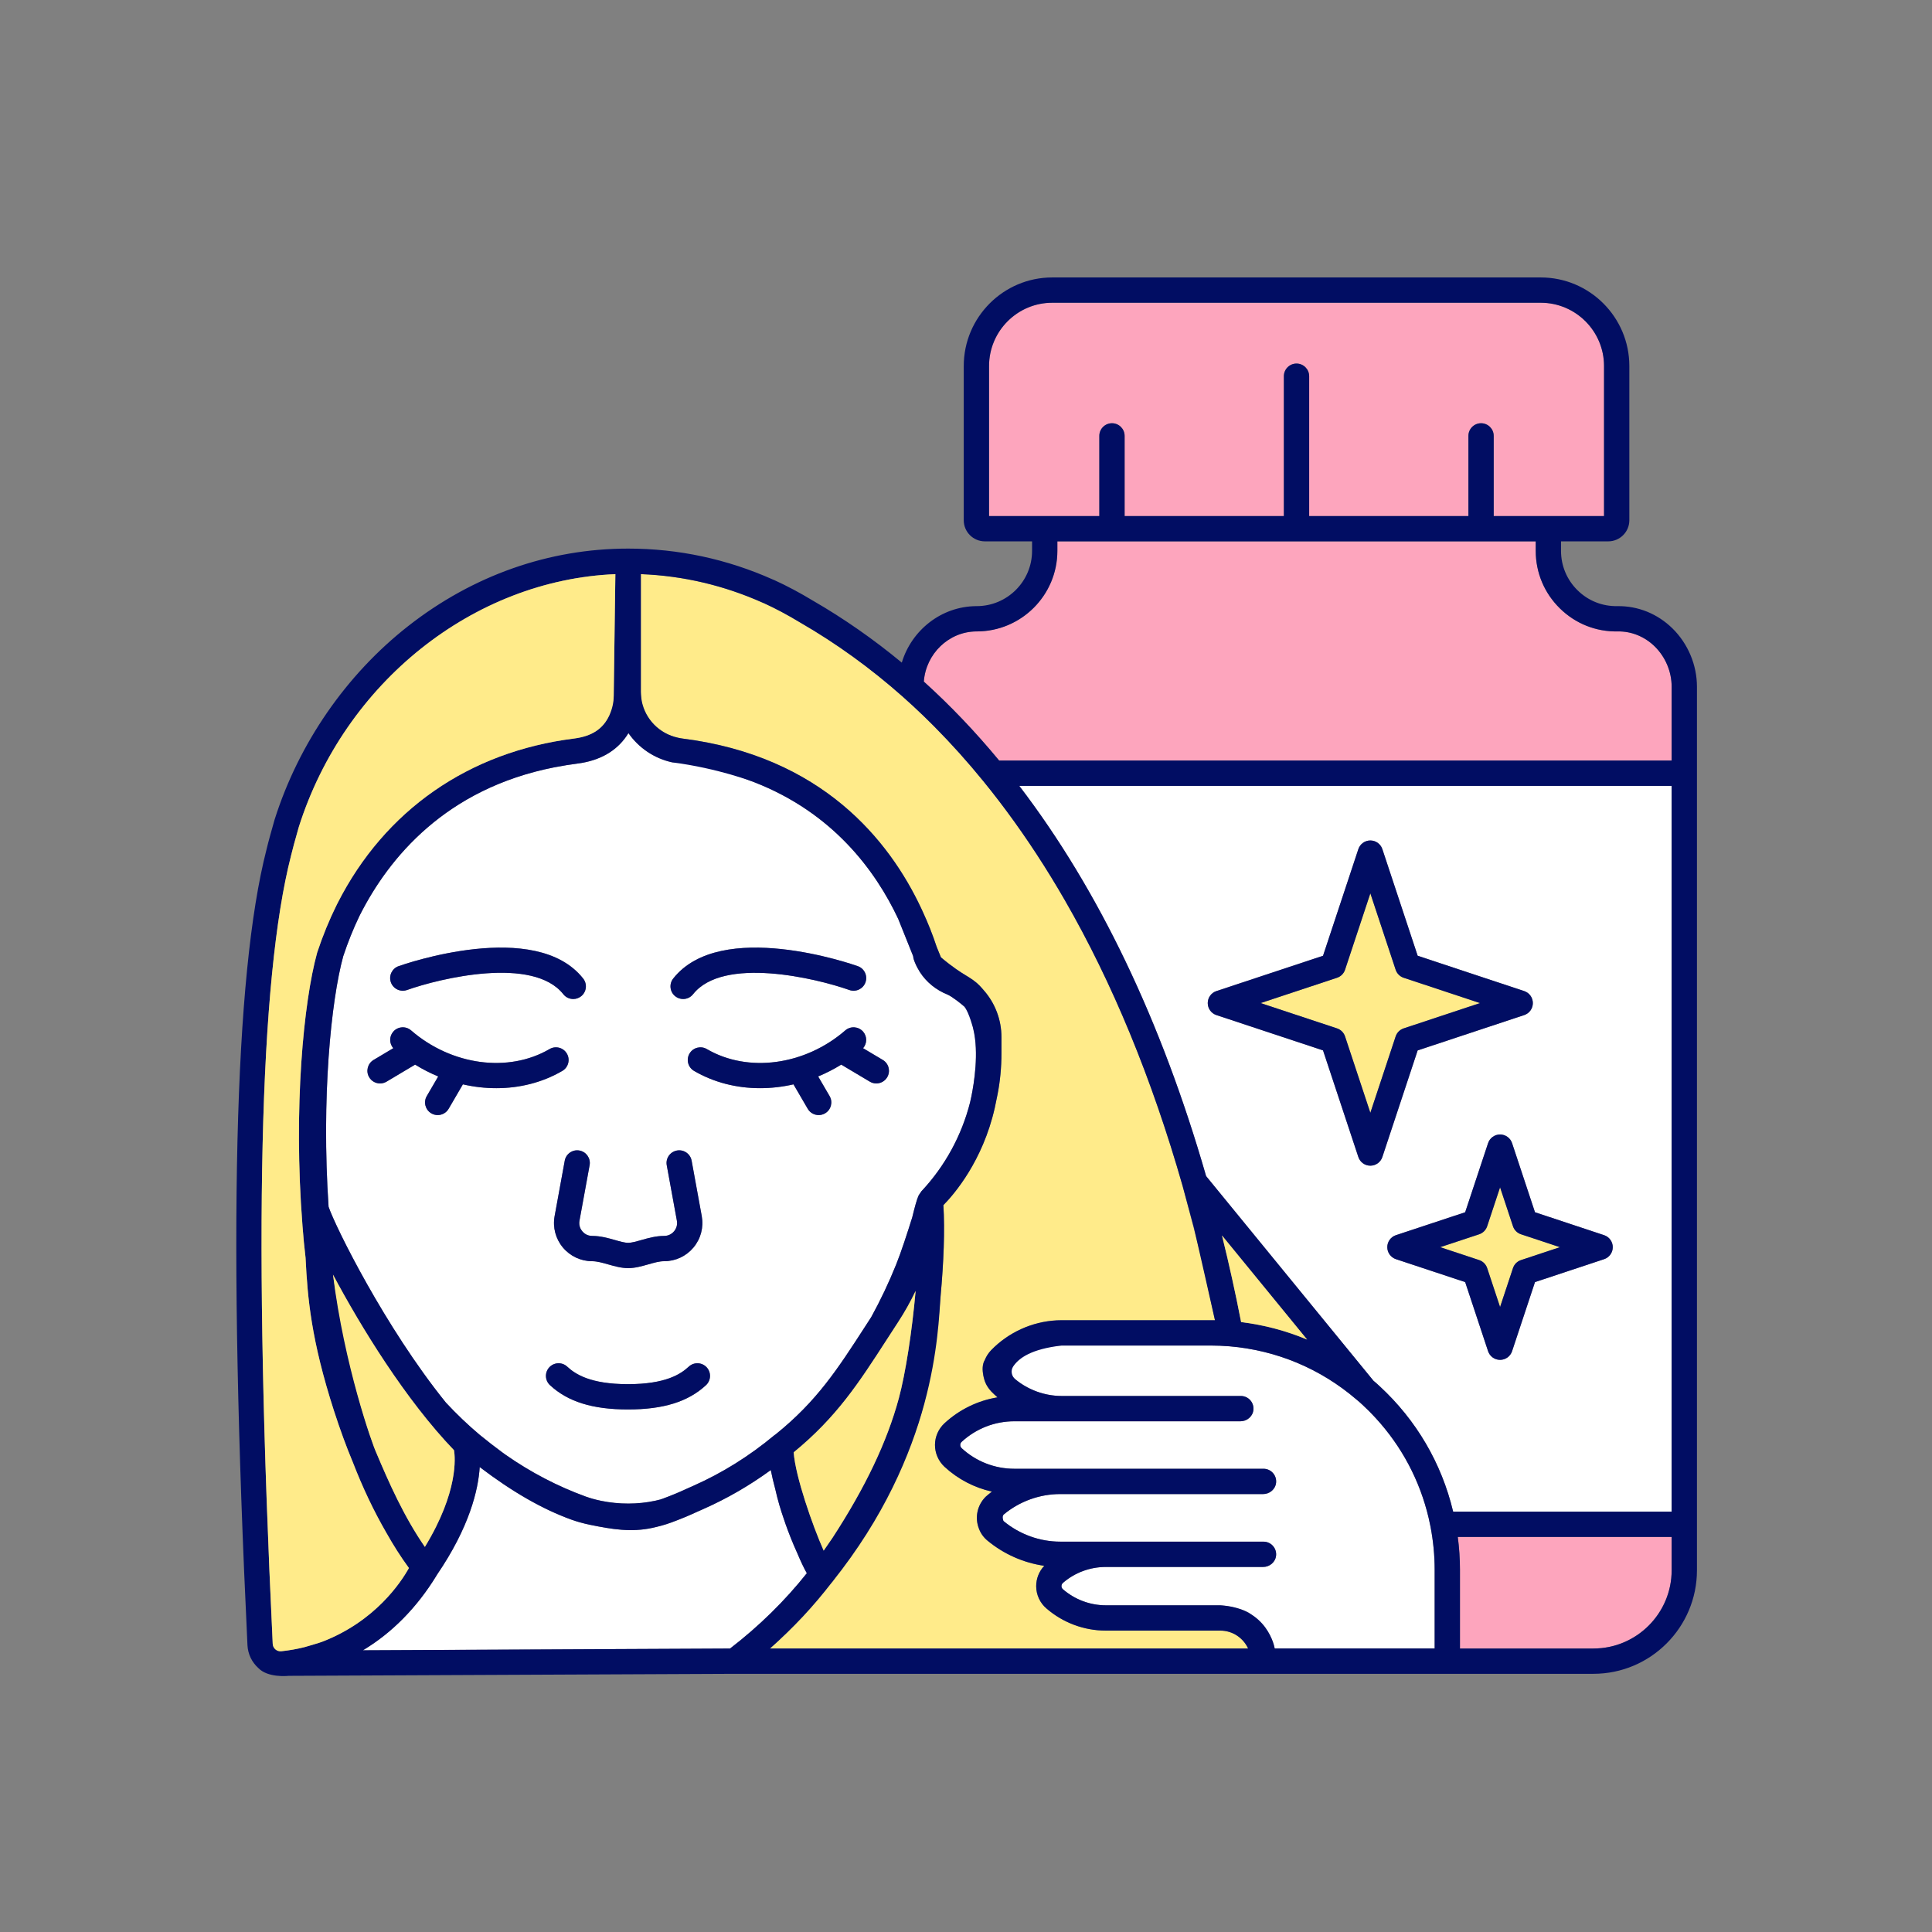
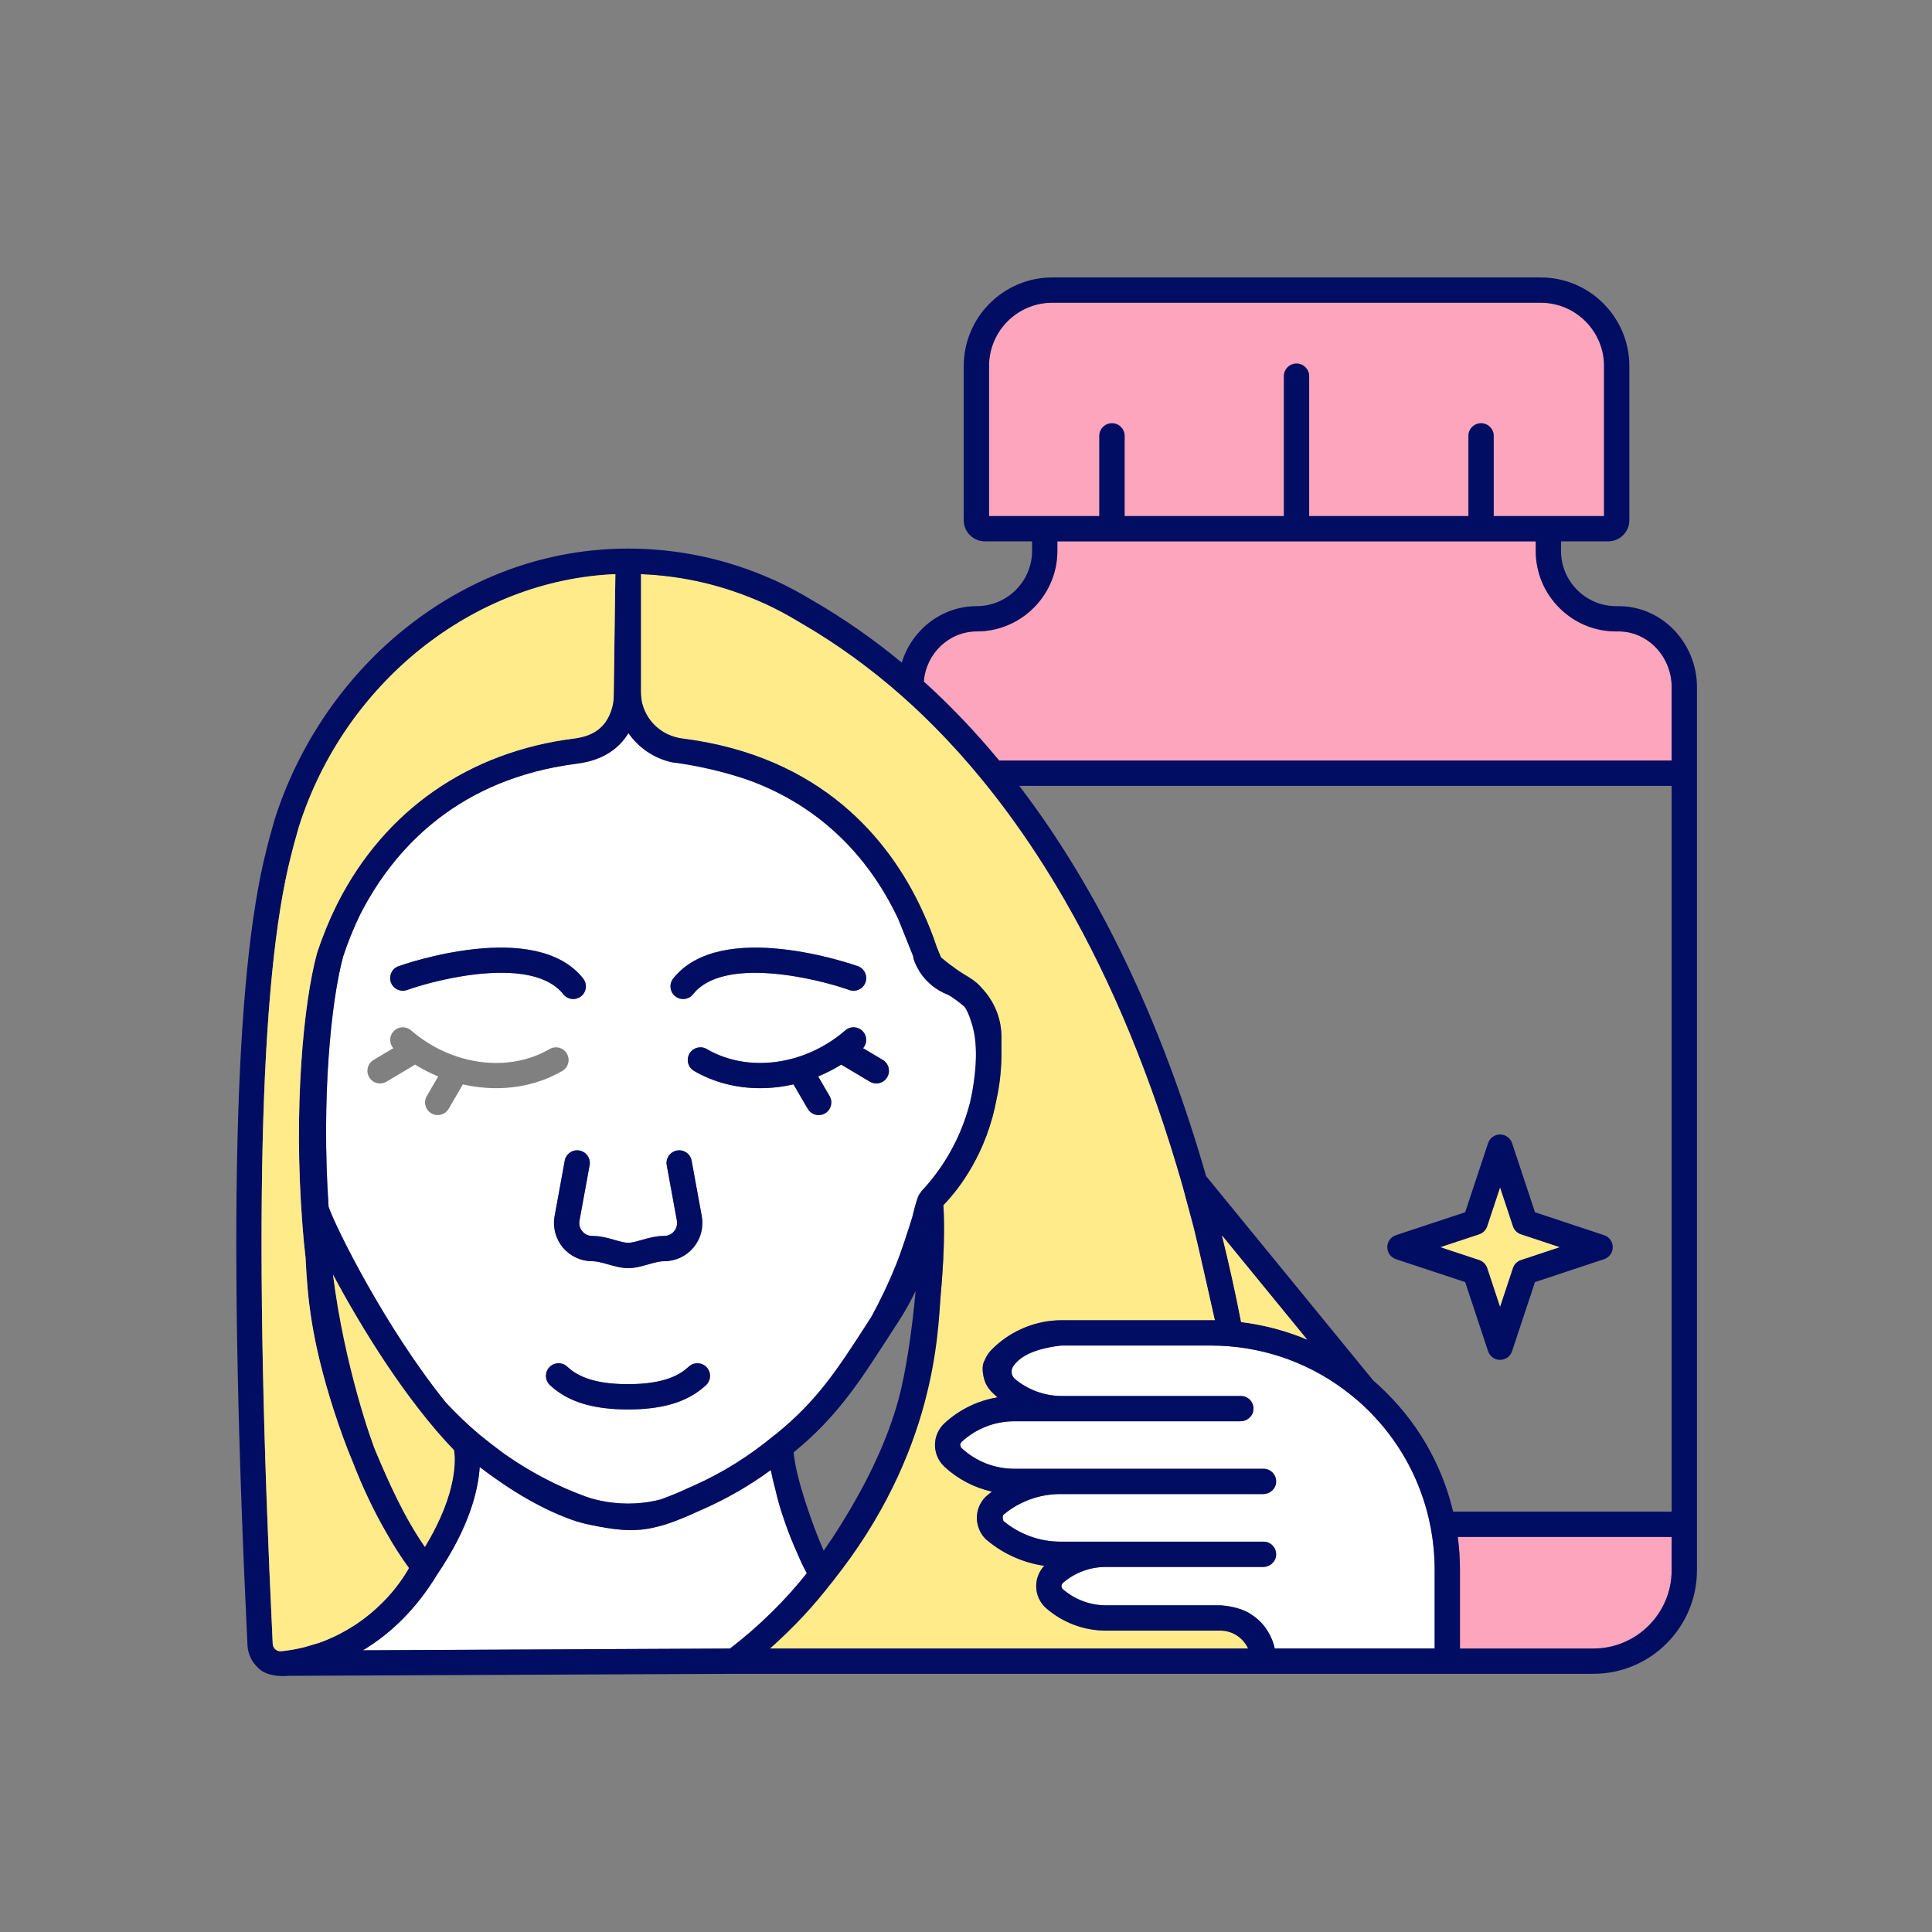
<svg xmlns="http://www.w3.org/2000/svg" id="Слой_1" enable-background="new 0 0 4000 4000" height="512" viewBox="0 0 4000 4000" width="512">
  <rect x="0" y="0" width="4000" height="4000" fill="#808080" stroke="none" />
  <g>
    <path d="m2957.836 3142.729c-18.284-77.519-55.662-147.974-109.329-206.469-4.625-5.041-9.341-10.013-14.204-14.872-4.382-4.376-8.859-8.677-13.433-12.902-3.823-3.645-7.806-7.135-12.491-10.971-74.593-63.926-165.377-101.883-262.986-110.143-13.552-1.059-26.638-1.594-38.896-1.594h-308.364c-111.086 0-109.25 57.519-107.957 58.916 27.913 28.781 67.406 45.52 107.957 45.52h370.876c14.461 0 26.189 11.728 26.189 26.189s-11.728 26.189-26.189 26.189h-370.876-.006-98.089c-40.478 0-79.177 15.108-108.973 42.534-2.413 2.21-2.918 4.759-2.924 6.52-.006 1.496.382 4.371 3.023 6.827 29.698 27.34 68.397 42.448 108.875 42.448h95.14.006 420.76c14.461 0 26.189 11.728 26.189 26.189s-11.728 26.189-26.189 26.189h-420.76c-42.713 0-84.305 15.04-117.118 42.349-6.698 6.636-1.133 12.916-.185 13.692 33.195 27.445 74.812 42.503 117.303 42.503h94.296 326.464c14.461 0 26.189 11.728 26.189 26.189s-11.728 26.189-26.189 26.189h-326.465c-32.616 0-64.063 11.642-88.552 32.782-2.838 2.432-3.244 5.375-3.238 6.92.006 1.478.406 4.291 3.041 6.52 24.847 21.448 56.293 33.164 88.75 33.164h237.006c3.734 0 52.223 6.155 64.198 19.525.148.099 40.65 28.566 48.456 69.933h331.174v-163.247c0-29.347-2.881-59.273-8.576-88.947-1.185-6.088-2.487-12.136-3.903-18.142z" fill="#fff" />
    <path d="m2087.257 2840.116c-.046-.068-.111-.172-.211-.335.077.131.152.261.229.394l.012-.006c-.005-.006-.023-.043-.03-.053z" fill="#fff" />
    <path d="m1173.18 1584.123c-1.399.219-24.661 4.348-25.456 4.503-225.4 44.341-342.643 187.945-401.985 304.672l-1.785 3.565c-12.38 25.73-23.634 53.708-33.33 82.883-25.216 92.086-45.411 293.306-30.331 518.754 13.998 41.36 117.209 249.865 242.779 405.303 22.157 23.867 45.458 46.094 69.81 66.627 15.951 13.025 31.571 25.178 46.868 36.407.928.665 5.824 4.22 7.355 5.324 51.55 36.007 107 65.009 165.628 86.329 9.388 3.417 19.86 6.323 32.013 8.884 37.172 7.542 75.828 7.486 111.608-.191 3.207-.72 6.881-1.604 10.697-2.573 1.665-.563 3.334-1.093 4.984-1.711 18.1-6.704 33.761-13.181 47.97-19.83.339-.16.683-.308 1.028-.456 4.771-1.982 9.542-4.174 14.301-6.36 59.76-26.454 116.041-61.569 167.606-104.516 1.028-.856 2.115-1.61 3.238-2.287 85.07-68.588 127.559-134.169 185.724-224.192 3.906-6.047 7.883-12.199 11.934-18.45 19.054-34.665 36.319-70.967 51.525-108.758 10.357-25.607 23.603-66.514 33.383-97.827 5.447-22.302 9.339-36.699 13.221-45.275.052-.126 5.819-8.696 5.824-8.7.146-.142.694-.687.776-.77 48.03-51.445 82.559-114.76 99.883-183.171.083-.46.185-.916.299-1.371.919-3.694 1.653-7.212 2.392-10.894 5.619-27.596 15.797-90.466 4.078-139.161-.215-.917-.388-1.841-.511-2.777-2.112-16.419-8.286-31.533-17.872-43.814-6.273-5.652-26.066-21.424-35.233-25.143-24.003-9.705-43.713-25.835-57.091-46.631-.089-.132-.183-.259-.269-.392-.062-.097-.134-.185-.195-.282-.356-.562-.64-1.157-.951-1.742-.159-.297-.351-.576-.497-.879-4.42-7.194-8.06-14.86-10.735-22.894-.687-2.059-1.021-4.139-1.187-6.21-.183-.493-.334-1.03-.519-1.507-.017-.045-.02-.089-.037-.135-.092-.243-.189-.485-.274-.733l-30.212-75.332c-47.225-100.35-135.539-219.799-298.582-283.12-.457-.179-.937-.337-1.394-.513-6.076-2.343-96.769-38.808-168.028-40.43-37.512-8.208-69.457-30.245-90.52-60.518-20.464 33.484-53.049 54.22-97.15 61.805-2.129.39-23.413 3.327-30.78 4.489zm-145.617 668.843c-23.015 0-46.262-2.67-69.196-7.932l-29.515 50.627c-4.87 8.348-13.636 13.002-22.649 13.002-4.482 0-9.013-1.145-13.162-3.564-12.497-7.283-16.721-23.32-9.438-35.811l23.673-40.607c-16.41-6.769-32.407-14.949-47.804-24.484l-59.207 35.276c-4.199 2.506-8.822 3.694-13.378 3.694-8.927 0-17.619-4.562-22.52-12.787-7.406-12.424-3.331-28.498 9.093-35.898l40.79-24.302c-8.399-9.686-8.714-24.264-.066-34.226 9.468-10.934 26.01-12.103 36.938-2.623 83.603 72.515 201.497 88.399 286.713 38.619 12.485-7.295 28.522-3.097 35.824 9.401 7.295 12.491 3.084 28.528-9.401 35.824-41.211 24.069-88.448 35.791-136.695 35.791zm434.119 614.863c-36.938 34.315-88.257 50.303-161.505 50.303-73.26 0-124.579-15.988-161.511-50.303-10.589-9.844-11.198-26.417-1.354-37.012 9.85-10.577 26.411-11.192 37.012-1.354 16.764 15.582 48.05 36.292 125.854 36.292 77.791 0 109.09-20.71 125.86-36.292 10.595-9.844 27.162-9.235 37.006 1.361 9.843 10.594 9.233 27.161-1.362 37.005zm375.142-637.451c-4.901 8.225-13.593 12.787-22.52 12.787-4.562 0-9.179-1.188-13.378-3.694l-59.208-35.276c-15.398 9.533-31.397 17.715-47.81 24.484l23.674 40.607c7.283 12.491 3.06 28.528-9.438 35.811-4.143 2.419-8.687 3.564-13.162 3.564-9.013 0-17.779-4.654-22.649-13.002l-29.515-50.627c-22.934 5.262-46.177 7.932-69.189 7.932-48.26 0-95.485-11.715-136.701-35.793-12.485-7.295-16.696-23.333-9.401-35.824 7.301-12.491 23.339-16.69 35.824-9.401 85.216 49.786 203.116 33.903 286.719-38.619 10.927-9.475 27.463-8.305 36.938 2.623 8.648 9.962 8.333 24.541-.066 34.226l40.79 24.302c12.423 7.403 16.498 23.477 9.092 35.9zm-443.015-204.417c98.36-124.583 370.635-29.71 382.185-25.616 13.624 4.839 20.741 19.802 15.908 33.426-4.827 13.624-19.768 20.765-33.429 15.932-68.828-24.382-261.158-70.336-323.552 8.711-5.171 6.544-12.836 9.961-20.574 9.961-5.682 0-11.401-1.841-16.21-5.633-11.353-8.964-13.286-25.432-4.328-36.781zm-173.061 386.54-20.968 114.772c-1.958 10.749 2.795 18.383 5.805 21.978 2.998 3.583 9.641 9.579 20.5 9.579h.099c17.109 0 33.158 4.562 47.311 8.588 10.386 2.949 20.199 5.738 27.1 5.738s16.714-2.789 27.1-5.738c14.178-4.038 30.197-8.588 47.324-8.588 10.946 0 17.589-5.996 20.587-9.579 3.01-3.595 7.763-11.229 5.805-21.978l-20.968-114.772c-2.604-14.221 6.827-27.864 21.055-30.461 14.203-2.635 27.864 6.821 30.462 21.055l20.969 114.772c4.242 23.216-2.013 46.905-17.158 64.999-15.077 18.02-37.178 28.344-60.671 28.344-9.764-.135-21.055 3.171-33.084 6.587-13.384 3.804-27.217 7.738-41.42 7.738s-28.036-3.934-41.42-7.738c-12.023-3.417-23.289-6.587-33.17-6.587-23.406 0-45.508-10.324-60.584-28.344-15.145-18.094-21.399-41.783-17.158-64.999l20.968-114.772c2.598-14.234 16.277-23.684 30.462-21.055 14.227 2.597 23.658 16.24 21.054 30.461zm-17.693-349.76c-4.808 3.792-10.527 5.633-16.21 5.633-7.739 0-15.403-3.417-20.574-9.961-62.53-79.207-254.761-33.149-323.54-8.717-13.642 4.845-28.602-2.284-33.441-15.908-4.845-13.63 2.284-28.602 15.908-33.444 11.543-4.1 283.825-98.969 382.185 25.616 8.957 11.35 7.024 27.818-4.328 36.781z" fill="#fff" />
    <path d="m1670.449 3257.18c-5.945-10.463-12.454-24.111-19.511-40.918-20.167-44.118-33.016-85.384-37.423-100.438-3.175-10.955-5.922-21.846-8.363-32.639-3.581-13.265-6.821-26.688-9.331-39.568-43.841 31.924-90.395 58.885-138.959 80.383-4.839 2.222-9.998 4.574-15.163 6.741-15.397 7.184-32.21 14.135-51.381 21.233-14.357 5.381-28.701 8.871-39.585 11.309-44.159 9.487-82.883 3.066-128.95-6.298-14.757-3.097-27.556-6.667-39.308-10.946-59.63-21.627-121.918-57.346-189.27-108.616-2.995 46.756-20.764 123.802-88.907 223.553-.225.416-.406.846-.656 1.251-40.727 66.475-92.439 118.763-152.232 154.527l760.083-3.647c60.027-46.201 113.383-98.564 158.956-155.927z" fill="#fff" />
    <path d="m2526.487 3375.985h-237.007c-45.015 0-88.62-16.24-122.782-45.729-13.446-11.383-21.313-28.257-21.381-46.135-.062-15.791 5.959-30.874 16.696-42.275-42.805-6.156-83.591-24.102-117.383-52.046-7.997-6.526-14.123-14.978-17.632-24.379-9.327-23.103-3.795-49.172 13.749-66.55 1.17-1.157 2.392-2.278 3.668-3.355 3.023-2.512 6.101-4.95 9.235-7.301-36.359-8.077-70.158-25.61-98.058-51.301-12.694-11.808-19.885-28.344-19.823-45.464.068-17.016 7.308-33.38 19.866-44.892 30.813-28.368 68.859-46.794 109.607-53.505-4.519-3.897-8.871-7.997-13.052-12.306-5.011-5.387-13.516-21.142-13.519-21.148-.003-.009-10.061-28.953.375-44.152 2.9-7.252 7.221-13.907 12.879-19.922 35.968-37.106 84.971-59.239 135.981-61.86 3.401-.176 6.811-.263 10.226-.263 0 0 314.308.031 317.334.086-.222-1.122-27.531-126.687-28.821-132.09-1.699-7.127-34.936-134.688-38.382-146.747-.001-.005-.005-.009-.006-.014-63.599-222.327-145.203-420.063-243.721-591-4.691-8.14-9.421-16.22-14.189-24.237-9.536-16.036-19.225-31.828-29.065-47.375-39.364-62.185-81.159-120.435-125.326-174.627-32.396-39.845-66.316-77.625-101.381-112.976-.302-.303-.597-.619-.899-.922-14.153-14.246-28.493-28.093-42.997-41.518-7.252-6.712-14.544-13.319-21.873-19.817-66.254-58.734-137.619-110.315-212.098-153.308-25.961-15.705-50.162-28.618-74.405-39.73-.129-.049-.259-.102-.394-.154-.665-.237-1.318-.499-1.964-.788-80.796-36.212-165.839-56.189-253.148-59.516v244.212c0 5.719.499 11.405 1.441 16.437.123.653.215 1.308.289 1.964 7.468 37.92 36.649 67.667 74.713 75.997 1.699.4 5.621 1.324 8.656 1.662 290.154 36.328 429.552 211.408 495.467 351.896 0 0 2.253 4.851 2.746 5.95 11.42 24.619 20.981 48.715 29.039 73.282l8.988 22.064c25.364 21.31 40.706 30.705 52.089 37.68 10.109 6.19 18.838 11.537 28.054 20.99 1.97 1.964 7.622 8.379 8.33 9.327 23.726 26.792 36.784 61.243 36.784 97.147v33.262c0 29.47-2.764 58.393-8.212 85.973-.382 2.278-5.639 27.31-5.701 27.605-25.002 109.86-83.791 178.11-106.298 201.02 3.241 51.561.537 119.25-5.698 187.063-5.684 74.91-15.597 142.187-29.526 199.927-.083.369-22.255 159.843-194.761 392.909-.145.178-81.293 95.992-129.104 138.031h989.987c-9.974-21.858-32.038-37.082-57.593-37.082z" fill="#ffeb8a" />
    <path d="m3022.693 3249.817v163.247h276.29c89.322 0 161.985-72.663 161.985-161.985v-68.951h-442.763c2.98 22.643 4.488 45.305 4.488 67.689z" fill="#fda5bd" />
    <path d="m2276.017 1068.439v-165.99c0-14.461 11.728-26.186 26.189-26.186s26.189 11.725 26.189 26.186v165.99h329.715v-289.538c0-14.461 11.728-26.186 26.189-26.186s26.189 11.725 26.189 26.186v289.538h329.708v-165.99c0-14.461 11.728-26.186 26.189-26.186s26.189 11.725 26.189 26.186v165.99h113.16 115.259v-310.596c0-72.26-58.787-131.047-131.05-131.047h-1011.393c-72.146 0-130.834 58.787-130.834 131.047v310.596h115.253z" fill="#fda5bd" />
-     <path d="m2497.12 2435.021 346.497 423.676c4.862 4.039 9.16 7.851 13.096 11.602 75.797 70.01 128.101 159.43 151.877 259.452h452.379v-1502.714h-1350.693c164.262 214.876 294.276 486.362 386.844 807.984zm823.995 122.264c10.718 3.552 17.952 13.569 17.952 24.859 0 11.284-7.234 21.307-17.946 24.859l-143.085 47.435-47.428 143.073c-3.552 10.712-13.575 17.946-24.859 17.946-11.291 0-21.307-7.234-24.859-17.952l-47.422-143.061-143.282-47.441c-10.718-3.546-17.958-13.568-17.958-24.859s7.24-21.313 17.958-24.859l143.282-47.434 47.422-143.061c3.552-10.718 13.569-17.952 24.859-17.952 11.285 0 21.307 7.234 24.859 17.946l47.428 143.073zm-802.644-505.379 220.729-73.113 73.113-220.735c3.552-10.715 13.569-17.952 24.859-17.952 11.291 0 21.307 7.237 24.859 17.952l73.106 220.738 220.532 73.109c10.712 3.552 17.946 13.575 17.946 24.859 0 11.285-7.234 21.307-17.946 24.859l-220.532 73.106-73.106 220.735c-3.552 10.718-13.569 17.958-24.859 17.958-11.291 0-21.307-7.24-24.859-17.958l-73.113-220.729-220.729-73.113c-10.718-3.552-17.958-13.569-17.958-24.859 0-11.288 7.24-21.304 17.958-24.857z" fill="#fff" />
    <path d="m3349.508 1307.302c-45.372.88-87.758-16.111-119.98-47.736-32.229-31.634-49.983-73.916-49.983-119.054v-19.7h-990.387v19.7c0 91.969-74.916 166.793-167.003 166.793h-1.047c-56.958.483-104.183 46.373-108.431 103.826 54.521 49.186 106.905 104.107 155.977 163.534h1392.315v-152.729c0-31.173-12.738-61.582-34.949-83.434-20.933-20.59-48.31-31.631-76.512-31.2z" fill="#fda5bd" />
    <g fill="#010d63">
      <path d="m3348.59 1254.936c-31.2.591-60.271-11.054-82.378-32.749-22.114-21.704-34.291-50.713-34.291-81.676v-19.7h97.787c24.071 0 43.661-19.583 43.661-43.655v-319.313c0-101.139-82.285-183.419-183.428-183.419h-1011.391c-101.025 0-183.212 82.279-183.212 183.419v319.313c0 24.071 19.589 43.655 43.661 43.655h97.781v19.7c0 63.093-51.417 114.422-114.625 114.422h-1.268c-72.181.609-133.6 49.903-153.825 116.927-58.38-48.269-120.052-91.354-183.702-128.092-27.55-16.668-53.763-30.625-80.143-42.673-.671-.305-1.354-.585-2.05-.831-.215-.086-.431-.172-.653-.255-95.386-42.608-196.288-64.214-299.906-64.214-164.097 0-321.625 55.49-455.556 160.471-128.359 100.619-226.541 242.836-276.444 400.451-.086.262-.172.557-.246.822l-.296 1.022c-4.562 15.96-12.762 45.074-16.277 60.175-67.19 261.921-80.1 800.754-39.462 1647.279.886 18.371 8.927 35.276 22.643 47.607 19.308 20.037 59.307 16.4 62.345 16.01.819.077 923.369-4.189 923.369-4.189h1095.26 380.56 302.479c118.201 0 214.363-96.162 214.363-214.364v-95.14-1555.088-178.915c0-45.12-18.444-89.137-50.599-120.772-31.028-30.514-71.586-46.887-114.157-46.228zm-1300.875-186.497v-310.596c0-72.26 58.688-131.047 130.834-131.047h1011.392c72.263 0 131.05 58.787 131.05 131.047v310.596h-115.259-113.16v-165.99c0-14.461-11.728-26.186-26.189-26.186s-26.189 11.725-26.189 26.186v165.99h-329.708v-289.538c0-14.461-11.728-26.186-26.189-26.186s-26.189 11.725-26.189 26.186v289.538h-329.715v-165.99c0-14.461-11.728-26.186-26.189-26.186s-26.189 11.725-26.189 26.186v165.99h-113.049zm-746.605 449.389c21.062 30.274 53.007 52.31 90.52 60.518 95.927 12.312 168.965 40.764 169.422 40.943 163.043 63.321 251.357 182.771 298.582 283.12l30.212 75.332c.085.248.182.489.274.733.017.046.02.091.037.135.185.477.335 1.014.519 1.507.166 2.072.5 4.151 1.187 6.21 2.675 8.034 6.315 15.7 10.735 22.894.146.303.339.582.497.879.311.585.596 1.18.951 1.742.062.097.134.185.195.282.086.134.18.26.269.392 13.378 20.796 33.087 36.926 57.091 46.631 9.167 3.719 28.959 19.491 35.233 25.143 9.585 12.282 18.167 45.674 18.383 46.591 11.719 48.695 1.541 111.565-4.078 139.161-.739 3.681-2.607 11.805-2.69 12.265-17.324 68.411-51.853 131.725-99.883 183.171-.082.083-.142.157-.222.239-.202.192-.408.389-.554.531-.005.004-5.772 8.574-5.824 8.7-3.882 8.576-7.774 22.974-13.221 45.275-9.779 31.313-23.026 72.22-33.383 97.827-15.206 37.791-32.471 74.093-51.525 108.758-4.051 6.252-8.028 12.403-11.934 18.45-58.165 90.022-100.654 155.604-185.724 224.192-1.124.677-2.21 1.431-3.238 2.287-51.565 42.947-107.847 78.062-167.606 104.516-4.759 2.186-9.53 4.377-14.301 6.36-.345.148-.689.295-1.028.456-14.209 6.649-29.87 13.125-47.97 19.83-1.65.619-3.318 1.148-4.984 1.711-3.815.969-7.489 1.853-10.697 2.573-35.781 7.677-74.436 7.732-111.608.191-12.153-2.561-22.625-5.467-32.013-8.884-58.628-21.319-114.078-50.322-165.628-86.329-1.531-1.104-6.427-4.659-7.355-5.324-15.297-11.229-30.917-23.382-46.868-36.407-24.351-20.533-47.653-42.76-69.81-66.627-125.571-155.438-228.781-363.944-242.779-405.303-15.08-225.448 5.114-426.667 30.331-518.754 9.696-29.175 20.95-57.152 33.33-82.883l1.785-3.565c59.342-116.727 176.585-260.331 401.985-304.672.796-.155 24.057-4.285 25.456-4.503 7.368-1.162 28.652-4.099 30.78-4.49 44.1-7.584 76.685-28.32 97.149-61.804zm594.593 1154.913c-7.566 84.551-20.833 170.438-34.802 222.311-24.219 89.673-69.191 184.24-137.292 288.83-1.496 2.222-9.487 13.95-18.26 26.546-22.92-51.522-58.547-153.434-62.105-203.528 88.965-72.756 134.965-143.947 192.65-233.22 7.591-11.752 15.428-23.88 23.634-36.439 13.557-20.747 25.654-42.325 36.175-64.5zm-1016.028 529.949c-43.291-62.53-74.689-133.34-101.148-196.245l-.012.006c-.052-.129-.109-.259-.163-.385-2.681-6.904-56.33-143.354-88.928-367.106 57.732 108.319 150.133 259.075 250.566 363.594.012.068.025.129.037.203 2.344 14.111 9.4 85.629-60.352 199.933zm-250.063 207.77c-15.342 3.786-30.726 6.476-46.628 8.188l-1.521.099c-4.143.252-8.28-1.2-11.482-4.075-3.238-2.906-5.134-6.877-5.338-11.168-40.385-841.225-27.993-1374.976 38.009-1632.31 2.518-10.795 8.12-31.474 15.773-58.233l.222-.779c94.998-299.548 361.998-511.357 655.409-523.466l-3.429 251.741c0 13.578-8.865 39.973-9.013 40.296-12.799 28.104-35.928 43.436-72.663 48.229-218.156 27.34-392.14 148.297-490.001 340.784l-1.909 3.808c-15.348 30.908-28.849 63.857-40.127 97.929-.142.419-.265.84-.388 1.265-27.956 101.376-49.368 320.702-30.406 562.965.012.413.031.831.062 1.244 1.81 23.911 3.928 45.914 6.458 67.202.005.196.029.388.037.583.003.048-.009.094-.006.143 4.082 82.969 11.642 169.545 58.713 315.807 13.039 40.096 25.315 73.636 38.625 105.544.023.055.057.103.08.157.08.186.151.374.234.557 20.373 52.752 43.684 101.746 69.631 146.61 14.013 24.893 29.455 49.411 46.666 72.875-16.12 29.035-69.577 110.441-180.059 152.788-4.807 1.915-32.529 10.078-36.949 11.217zm881.881 2.647-760.083 3.647c59.793-35.764 111.505-88.052 152.232-154.527.249-.405.431-.836.656-1.251 68.143-99.751 85.912-176.797 88.907-223.553 67.352 51.27 129.64 86.989 189.27 108.616 11.752 4.279 24.551 7.849 39.308 10.946 46.068 9.364 84.791 15.785 128.95 6.298 10.884-2.438 25.229-5.929 39.585-11.309 19.171-7.098 35.984-14.049 51.381-21.233 5.165-2.167 10.324-4.519 15.163-6.741 48.564-21.498 95.118-48.459 138.959-80.383 2.51 12.881 5.75 26.303 9.331 39.568 2.441 10.794 5.188 21.684 8.363 32.639 4.406 15.054 17.256 56.32 37.423 100.438 7.057 16.807 13.566 30.455 19.511 40.918-45.573 57.363-98.929 109.726-158.956 155.927zm82.6-.043c47.812-42.039 90.9-88.111 128.621-137.557.149-.174.339-.296.483-.474 214.664-267.854 218.603-517.926 224.287-592.836 6.235-67.813 8.939-135.502 5.698-187.063 22.508-22.909 81.296-91.16 106.298-201.02.062-.295 5.319-25.327 5.701-27.605 5.448-27.58 8.212-56.503 8.212-85.973v-33.262c0-35.904-13.058-70.354-36.784-97.147-.708-.948-6.359-7.363-8.33-9.327-9.216-9.453-17.946-14.8-28.054-20.99-11.383-6.975-26.725-16.37-52.089-37.68l-8.988-22.064c-8.059-24.567-17.62-48.663-29.039-73.282-.493-1.099-.979-2.142-1.471-3.18l-1.274-2.77c-65.916-140.487-205.313-315.567-495.467-351.896-3.035-.339-6.957-1.262-8.656-1.662-38.065-8.329-67.246-38.077-74.713-75.997-.074-.656-1.73-12.682-1.73-18.401v-244.212c87.309 3.328 172.353 23.305 253.148 59.516.646.289 1.299.551 1.964.788.135.052.265.105.394.154 24.244 11.112 48.444 24.025 74.405 39.73 74.479 42.993 145.843 94.573 212.098 153.308 7.329 6.498 14.621 13.105 21.873 19.817 14.504 13.425 28.844 27.272 42.997 41.518.302.303.597.619.899.922 35.065 35.351 68.985 73.131 101.381 112.976 44.167 54.193 85.962 112.442 125.326 174.627 9.841 15.546 19.529 31.339 29.065 47.375 4.768 8.017 9.498 16.097 14.189 24.237 98.518 170.937 180.122 368.673 243.721 591 .001.004 22.444 82.636 23.699 87.512 1.899 7.389 43.288 190.217 43.51 191.339-3.026-.055-317.334-.086-317.334-.086-3.415 0-6.824.088-10.226.263-51.01 2.621-100.013 24.754-135.981 61.86-5.658 6.015-9.979 12.67-12.879 19.922-11.259 19.31 2.032 49.429 2.068 49.497 2.524 5.337 6.064 10.417 11.075 15.803 4.18 4.309 8.533 8.409 13.052 12.306-40.749 6.71-78.795 25.136-109.607 53.505-12.559 11.512-19.799 27.876-19.866 44.892-.062 17.121 7.129 33.656 19.823 45.464 27.901 25.69 61.699 43.224 98.058 51.301-3.134 2.352-11.733 9.499-12.902 10.656-17.544 17.378-23.075 43.447-13.749 66.55 3.509 9.401 9.635 17.853 17.632 24.379 33.792 27.944 74.578 45.889 117.383 52.046-10.737 11.402-16.758 26.485-16.696 42.275.068 17.878 7.935 34.752 21.381 46.135 34.161 29.489 77.767 45.729 122.782 45.729h237.006c25.555 0 47.619 15.225 57.592 37.08h-989.986zm1376.222 0h-331.174c-.439-1.888-13.562-84.125-112.655-89.458h-237.006c-32.456 0-63.903-11.716-88.75-33.164-2.635-2.229-3.035-5.042-3.041-6.52-.006-1.545.4-4.488 3.238-6.92 24.49-21.141 55.936-32.782 88.552-32.782h325.334c13.677 0 25.894-9.996 27.195-23.612 1.493-15.619-10.754-28.766-26.065-28.766h-326.463-94.296c-42.491 0-84.108-15.058-117.303-42.503-.948-.776-3.448-10.62.185-13.692 32.813-27.309 74.406-42.349 117.118-42.349h419.63c13.677 0 25.894-9.996 27.195-23.612 1.493-15.619-10.754-28.766-26.065-28.766h-420.76-.006-95.14c-40.478 0-79.177-15.108-108.875-42.448-2.641-2.456-3.029-5.331-3.023-6.827.006-1.761.511-4.31 2.924-6.52 29.797-27.427 68.495-42.534 108.973-42.534h98.089.006 369.746c13.677 0 25.894-9.996 27.195-23.612 1.493-15.619-10.754-28.766-26.065-28.766h-370.876c-35.047 0-69.302-12.503-95.975-34.476-7.968-6.564-10.17-18.063-4.419-26.635 11.608-17.303 37.237-36.105 100.394-43.324h308.364c12.257 0 25.344.536 38.896 1.594 97.609 8.26 188.393 46.217 262.986 110.143 4.685 3.835 8.668 7.326 12.491 10.971 4.574 4.225 9.051 8.526 13.433 12.902 4.863 4.859 9.579 9.832 14.204 14.872 53.666 58.496 91.044 128.95 109.329 206.469 1.416 6.005 2.718 12.054 3.903 18.141 5.695 29.673 8.576 59.599 8.576 88.947v163.247zm-440.288-855.077 176.182 215.422c-43.304-18.161-89.156-30.351-136.603-36.175-11.667-60.134-24.903-120.066-39.579-179.247zm930.941 693.092c0 89.322-72.663 161.985-161.985 161.985h-276.29v-163.247c0-22.384-1.508-45.046-4.488-67.689h442.763zm0-121.329h-452.379c-23.776-100.022-76.08-189.442-151.877-259.452-3.936-3.751-8.234-7.563-13.096-11.602l-346.497-423.676c-92.568-321.622-222.582-593.108-386.844-807.984h1350.692v1502.714zm0-1555.085h-1392.315c-49.072-59.427-101.456-114.348-155.977-163.534 4.248-57.454 51.473-103.343 108.431-103.826h1.047c92.086 0 167.003-74.824 167.003-166.793v-19.7h990.387v19.7c0 45.138 17.755 87.42 49.983 119.054 32.222 31.625 74.608 48.617 119.98 47.736 28.202-.431 55.579 10.61 76.511 31.2 22.212 21.852 34.949 52.261 34.949 83.434v152.729z" />
-       <path d="m1173.658 2181.349c-7.301-12.497-23.339-16.696-35.824-9.401-85.216 49.78-203.11 33.897-286.713-38.619-10.927-9.481-27.47-8.311-36.938 2.623-8.648 9.962-8.333 24.541.066 34.226l-40.79 24.302c-12.423 7.4-16.499 23.474-9.093 35.898 4.9 8.225 13.593 12.787 22.52 12.787 4.556 0 9.179-1.188 13.378-3.694l59.207-35.276c15.397 9.535 31.394 17.715 47.804 24.484l-23.673 40.607c-7.283 12.491-3.06 28.528 9.438 35.811 4.149 2.419 8.68 3.564 13.162 3.564 9.013 0 17.779-4.654 22.649-13.002l29.515-50.627c22.934 5.262 46.18 7.932 69.196 7.932 48.247 0 95.485-11.721 136.695-35.793 12.486-7.293 16.697-23.33 9.401-35.822z" />
      <path d="m1169.232 2403.094-20.968 114.772c-4.242 23.216 2.013 46.905 17.158 64.999 15.077 18.02 37.178 28.344 60.584 28.344 9.881 0 21.147 3.171 33.17 6.587 13.384 3.804 27.217 7.738 41.42 7.738s28.036-3.934 41.42-7.738c12.03-3.417 23.32-6.723 33.084-6.587 23.493 0 45.594-10.324 60.671-28.344 15.145-18.094 21.399-41.783 17.158-64.999l-20.969-114.772c-2.598-14.234-16.259-23.69-30.462-21.055-14.227 2.598-23.659 16.24-21.055 30.461l20.968 114.772c1.958 10.749-2.795 18.383-5.805 21.978-2.998 3.583-9.641 9.579-20.587 9.579-17.127 0-33.146 4.55-47.324 8.588-10.386 2.949-20.199 5.738-27.1 5.738s-16.714-2.789-27.1-5.738c-14.153-4.026-30.203-8.588-47.311-8.588-.037 0-.068 0-.099 0-10.86 0-17.502-5.996-20.5-9.579-3.01-3.595-7.763-11.229-5.805-21.978l20.968-114.772c2.604-14.221-6.827-27.864-21.055-30.461-14.184-2.628-27.863 6.822-30.461 21.055z" />
      <path d="m1426.037 2829.463c-16.77 15.582-48.069 36.292-125.86 36.292-77.804 0-109.09-20.71-125.854-36.292-10.601-9.838-27.162-9.222-37.012 1.354-9.844 10.595-9.234 27.168 1.354 37.012 36.932 34.315 88.251 50.303 161.511 50.303 73.248 0 124.567-15.988 161.505-50.303 10.595-9.844 11.204-26.411 1.361-37.006s-26.41-11.204-37.005-1.36z" />
      <path d="m825.198 2000.344c-13.624 4.842-20.753 19.814-15.908 33.444 4.839 13.624 19.799 20.753 33.441 15.908 68.779-24.431 261.01-70.49 323.54 8.717 5.171 6.544 12.836 9.961 20.574 9.961 5.682 0 11.401-1.841 16.21-5.633 11.352-8.963 13.285-25.432 4.328-36.781-98.36-124.585-370.642-29.716-382.185-25.616z" />
      <path d="m1787.007 2135.953c-9.475-10.927-26.01-12.097-36.938-2.623-83.603 72.521-201.503 88.405-286.719 38.619-12.485-7.289-28.522-3.091-35.824 9.401-7.295 12.491-3.084 28.528 9.401 35.824 41.217 24.077 88.442 35.793 136.701 35.793 23.012 0 46.255-2.67 69.189-7.932l29.515 50.627c4.87 8.348 13.636 13.002 22.649 13.002 4.476 0 9.019-1.145 13.162-3.564 12.497-7.283 16.721-23.32 9.438-35.811l-23.674-40.607c16.413-6.769 32.412-14.951 47.81-24.484l59.208 35.276c4.199 2.506 8.816 3.694 13.378 3.694 8.927 0 17.619-4.562 22.52-12.787 7.406-12.424 3.331-28.498-9.093-35.898l-40.79-24.302c8.4-9.688 8.715-24.266.067-34.228z" />
      <path d="m1398.137 2062.741c4.808 3.792 10.527 5.633 16.21 5.633 7.739 0 15.403-3.417 20.574-9.961 62.394-79.047 254.724-33.093 323.552-8.711 13.661 4.833 28.602-2.309 33.429-15.932 4.833-13.624-2.284-28.587-15.908-33.426-11.549-4.094-283.825-98.966-382.185 25.616-8.958 11.35-7.025 27.818 4.328 36.781z" />
    </g>
    <path d="m2706.208 2773.409-176.182-215.422c14.677 59.181 27.913 119.113 39.579 179.248 47.447 5.824 93.3 18.013 136.603 36.174z" fill="#ffeb8a" />
    <path d="m846.62 3246.456c-17.212-23.465-32.653-47.982-46.666-72.875-25.947-44.864-49.258-93.858-69.631-146.61-.083-.183-.154-.371-.234-.557-.023-.054-.057-.102-.08-.157-13.31-31.908-25.586-65.448-38.625-105.544-47.071-146.262-54.631-232.838-58.713-315.807-.003-.049.009-.095.006-.143-.008-.195-.032-.388-.037-.583-2.53-21.289-4.648-43.291-6.458-67.202-.031-.413-.049-.831-.062-1.244-18.961-242.264 2.45-461.589 30.406-562.965.123-.425.246-.846.388-1.265 11.278-34.072 24.779-67.021 40.127-97.929l1.909-3.808c97.861-192.487 271.845-313.443 490.001-340.784 36.735-4.793 59.864-20.125 72.663-48.229.148-.323.302-.646.462-.964 5.676-12.525 8.551-25.755 8.551-39.333l3.429-251.741c-293.411 12.109-560.411 223.918-655.409 523.466l-.222.779c-7.652 26.759-13.255 47.438-15.773 58.233-66.002 257.334-78.395 791.085-38.009 1632.31.203 4.291 2.099 8.262 5.338 11.168 3.201 2.875 7.338 4.328 11.482 4.075l1.521-.099c15.902-1.711 31.286-4.402 46.628-8.188 4.42-1.139 32.142-9.302 36.95-11.217 110.481-42.346 163.938-123.753 180.058-152.787z" fill="#ffeb8a" />
-     <path d="m2784.782 2145.784 52.39 158.162 52.384-158.162c2.604-7.855 8.767-14.024 16.616-16.628l158.039-52.39-158.039-52.393c-7.849-2.604-14.012-8.767-16.616-16.622l-52.384-158.171-52.39 158.171c-2.604 7.859-8.767 14.021-16.628 16.625l-158.168 52.39 158.168 52.39c7.861 2.604 14.023 8.767 16.628 16.628z" fill="#ffeb8a" />
-     <path d="m2518.471 2101.625 220.729 73.113 73.113 220.729c3.552 10.718 13.569 17.958 24.859 17.958 11.291 0 21.307-7.24 24.859-17.958l73.106-220.735 220.532-73.106c10.712-3.552 17.946-13.575 17.946-24.859s-7.234-21.307-17.946-24.859l-220.532-73.109-73.106-220.738c-3.552-10.715-13.569-17.952-24.859-17.952-11.291 0-21.307 7.237-24.859 17.952l-73.113 220.735-220.729 73.113c-10.718 3.552-17.958 13.569-17.958 24.859 0 11.288 7.24 21.305 17.958 24.857zm249.682-77.25c7.862-2.604 14.024-8.767 16.628-16.625l52.39-158.171 52.384 158.171c2.604 7.855 8.767 14.018 16.616 16.622l158.039 52.393-158.039 52.39c-7.849 2.604-14.012 8.773-16.616 16.628l-52.384 158.162-52.39-158.162c-2.604-7.862-8.767-14.024-16.628-16.628l-158.168-52.39z" fill="#010d63" />
    <path d="m3079.042 2538.816c-2.604 7.862-8.773 14.024-16.628 16.622l-80.679 26.706 80.679 26.712c7.855 2.598 14.024 8.76 16.628 16.622l26.706 80.574 26.712-80.58c2.604-7.849 8.767-14.012 16.616-16.616l80.58-26.712-80.574-26.706c-7.855-2.604-14.018-8.767-16.622-16.616l-26.712-80.58z" fill="#ffeb8a" />
    <path d="m3105.748 2348.838c-11.291 0-21.307 7.234-24.859 17.952l-47.422 143.061-143.282 47.434c-10.718 3.546-17.958 13.569-17.958 24.859s7.24 21.313 17.958 24.859l143.282 47.441 47.422 143.061c3.552 10.718 13.569 17.952 24.859 17.952 11.285 0 21.307-7.234 24.859-17.946l47.428-143.073 143.085-47.435c10.712-3.552 17.946-13.575 17.946-24.859 0-11.291-7.234-21.307-17.952-24.859l-143.079-47.428-47.428-143.073c-3.552-10.712-13.575-17.946-24.859-17.946zm43.334 206.6 80.574 26.706-80.58 26.712c-7.849 2.604-14.012 8.767-16.616 16.616l-26.712 80.58-26.706-80.574c-2.604-7.862-8.773-14.024-16.628-16.622l-80.679-26.712 80.679-26.706c7.855-2.598 14.024-8.76 16.628-16.622l26.706-80.574 26.712 80.58c2.604 7.85 8.767 14.012 16.622 16.616z" fill="#010d63" />
    <path d="m689.423 2638.96c23.142 187.983 81.523 351.615 88.928 367.106.054.126.111.255.163.385l.012-.006c26.46 62.905 57.857 133.715 101.148 196.245 69.751-114.304 62.696-185.823 60.35-199.933-.012-.074-.025-.135-.037-.203-100.431-104.519-192.831-255.275-250.564-363.594z" fill="#ffeb8a" />
-     <path d="m1835.895 2773.68c-57.685 89.273-103.685 160.465-192.65 233.22 3.558 50.094 39.185 152.006 62.105 203.528 8.773-12.596 16.764-24.324 18.26-26.546 68.101-104.59 113.073-199.157 137.292-288.83 13.969-51.873 27.236-137.76 34.802-222.311-10.521 22.175-22.618 43.753-36.175 64.5-8.207 12.559-16.044 24.687-23.634 36.439z" fill="#ffeb8a" />
  </g>
</svg>